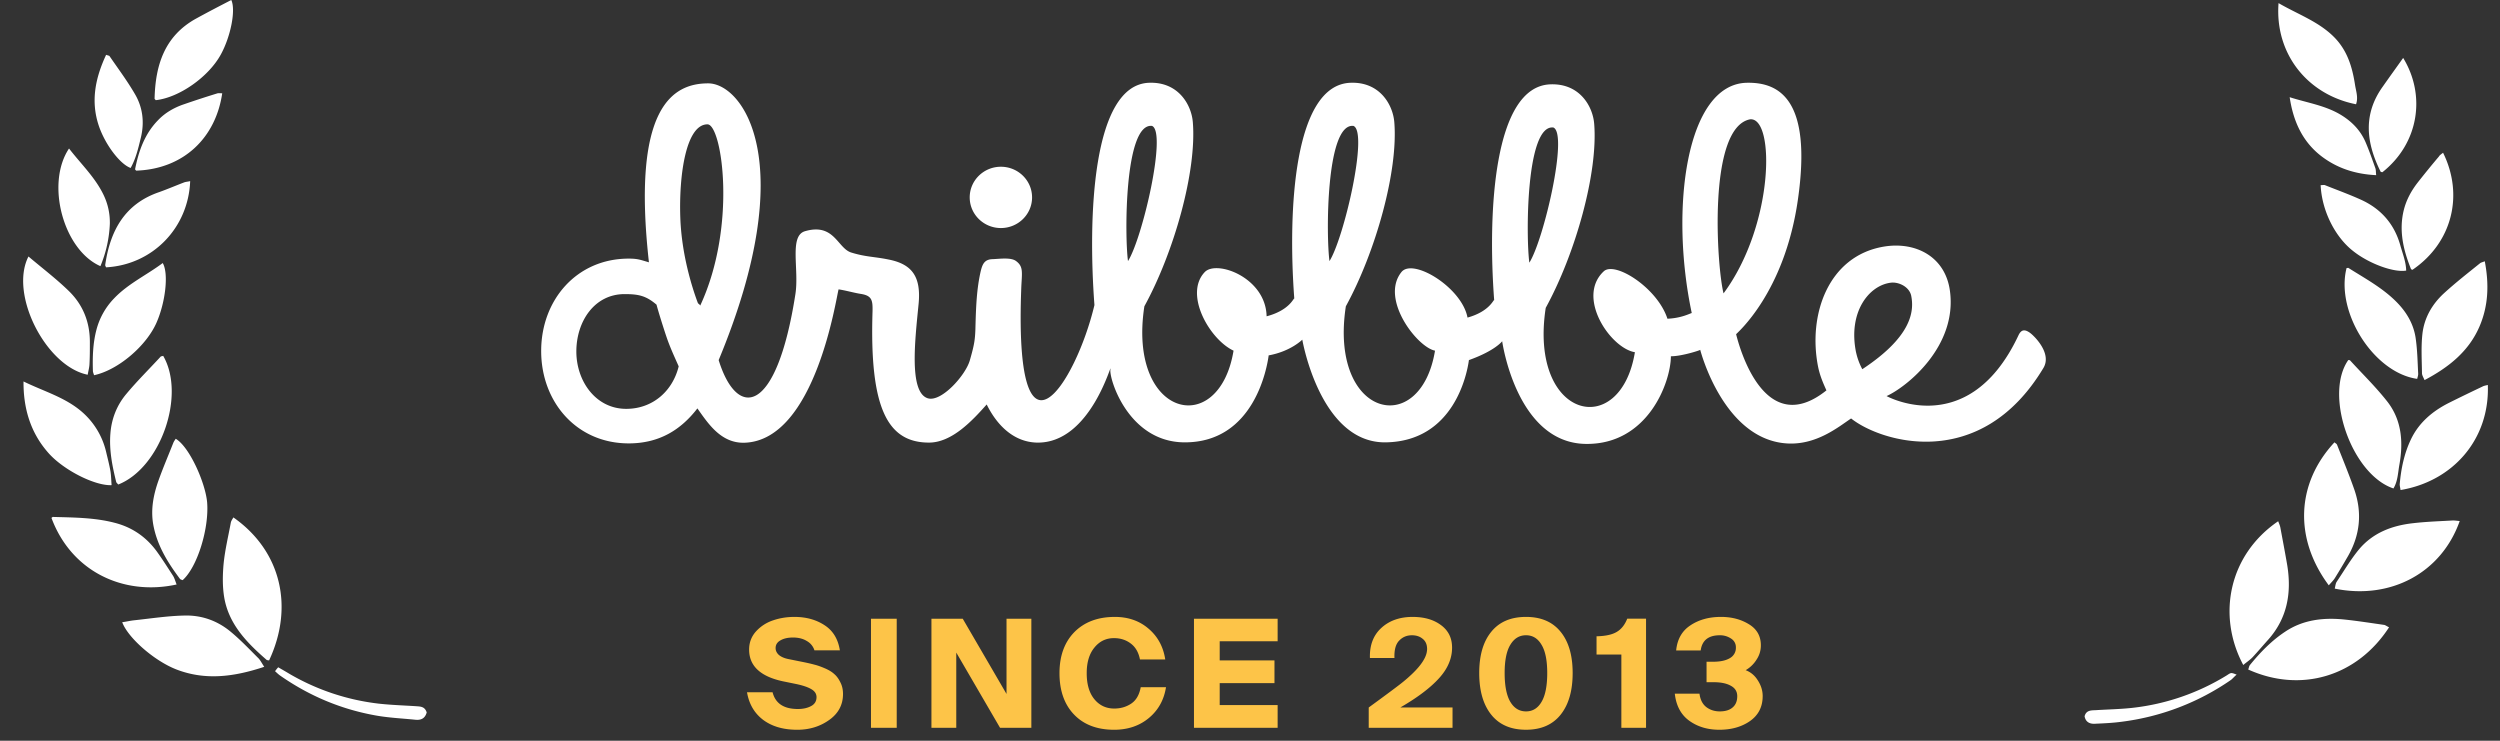
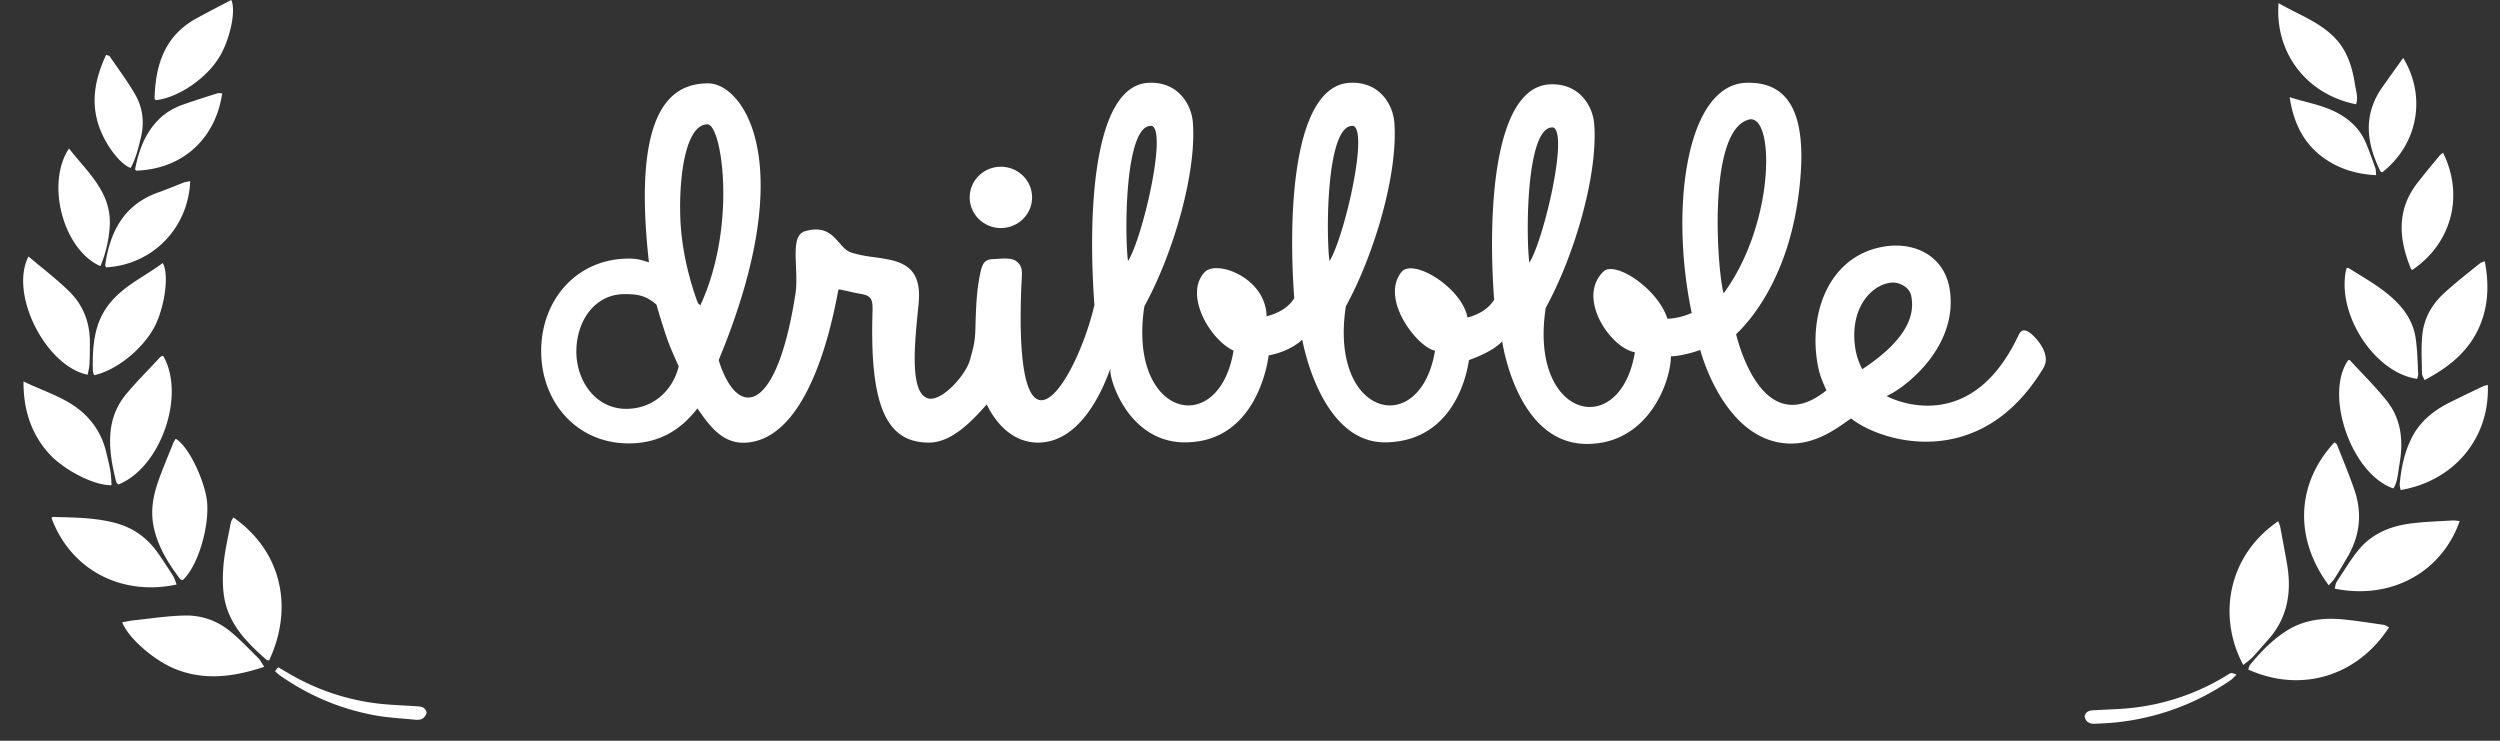
<svg xmlns="http://www.w3.org/2000/svg" width="216" height="64" viewBox="0 0 216 64" fill="none">
  <rect x="0" y="0" width="216" height="64" fill="#333333" stroke="none" />
-   <path d="M22.83 57.613c-2.645.882-5.12 1.188-7.61.22-1.899-.746-4.153-2.714-4.661-4.072.356-.05.711-.136 1.05-.17 1.424-.152 2.848-.373 4.288-.407 1.509-.05 2.899.441 4.068 1.426.814.678 1.56 1.459 2.322 2.222.187.17.305.425.542.781m.421-.554c-.119-.017-.186-.017-.22-.051-1.695-1.477-3.271-3.072-3.661-5.414-.153-.933-.136-1.918-.051-2.868.119-1.205.407-2.393.627-3.58.034-.153.136-.29.22-.442 4.187 2.936 5.22 7.806 3.085 12.355M4.445 44.748c.085-.068.102-.085.119-.085 1.797.051 3.61.051 5.356.51 1.525.39 2.762 1.255 3.678 2.544.474.662.915 1.358 1.355 2.037.136.22.204.492.306.746-4.577 1.001-9.085-1.103-10.814-5.752m11.332 5.38c-.068-.034-.17-.051-.22-.102-1.018-1.358-1.916-2.783-2.272-4.48-.305-1.409-.05-2.75.424-4.073.39-1.086.847-2.155 1.27-3.224.052-.12.137-.238.204-.34 1.204.713 2.56 3.819 2.712 5.482.186 2.257-.847 5.617-2.118 6.737M14.1 30.747c1.965 3.394-.221 9.673-3.882 11.116-.068-.085-.17-.153-.186-.255-.34-1.374-.61-2.75-.492-4.175.102-1.272.56-2.426 1.373-3.394.932-1.12 1.983-2.155 2.966-3.224.034-.034.102-.034.22-.068m-12.067 2.21c1.728.849 3.576 1.358 5.033 2.614a6.54 6.54 0 0 1 2.085 3.394c.136.576.288 1.153.39 1.73.068.408.068.815.102 1.222-1.458.068-4.187-1.323-5.475-2.8-1.525-1.73-2.152-3.818-2.135-6.16m6.096-.539c-.034-.12-.102-.255-.102-.39-.034-1.189 0-2.377.305-3.53a6.1 6.1 0 0 1 1.509-2.699c1.22-1.29 2.813-2.02 4.22-3.072.525.9.237 3.378-.526 5.126-.88 2.036-3.338 4.123-5.406 4.565M2.459 22.16c1.203 1.018 2.39 1.918 3.457 2.953 1.254 1.205 1.864 2.732 1.848 4.497 0 .628 0 1.239-.034 1.867-.017.305-.102.594-.153.9C3.984 31.662.781 25.434 2.46 22.16M13.457 8.655c-.068-.085-.102-.102-.102-.119.068-2.885.848-5.413 3.577-6.924 1.017-.56 2.034-1.086 3.05-1.612.407.849-.05 3.156-.898 4.7-1.05 1.935-3.593 3.734-5.627 3.955m-7.493 4.176c1.051 1.358 2.238 2.478 2.966 3.971.39.798.577 1.646.56 2.529a10.6 10.6 0 0 1-.814 3.665c-3.203-1.408-4.745-7.127-2.712-10.165m10.467 2.817c-.152 4.039-3.237 7.229-7.27 7.45-.018-.068-.085-.153-.068-.221.423-2.936 1.678-5.26 4.66-6.278.712-.255 1.424-.56 2.136-.832.17-.068.356-.068.542-.119m2.769-7.59c-.56 3.852-3.34 6.55-7.44 6.686-.035-.051-.102-.102-.085-.136.305-1.561.83-3.037 1.966-4.208.61-.645 1.372-1.086 2.203-1.374a86 86 0 0 1 2.966-.968c.085-.017.203 0 .39 0M9.17 4.737c.186.068.254.068.287.102.746 1.086 1.543 2.155 2.204 3.292.678 1.154.83 2.444.508 3.768-.22.9-.424 1.799-.881 2.613-.915-.322-2.22-2.036-2.763-3.682-.695-2.105-.288-4.09.644-6.093m27.698 56.819c-.153.56-.542.679-1 .628-1.17-.119-2.373-.17-3.525-.39-2.95-.543-5.661-1.697-8.119-3.411-.152-.102-.288-.238-.457-.39.084-.12.152-.204.27-.34.357.204.679.39 1.018.594a19.8 19.8 0 0 0 7.644 2.545c1.067.12 2.135.153 3.203.221.39.034.796 0 .966.543m169.548-7.358c-2.762 4.26-7.627 5.701-12.169 3.648.051-.119.068-.271.136-.373.898-1.103 1.881-2.121 3.067-2.902 1.526-1.018 3.255-1.221 5.034-1.052 1.17.12 2.339.306 3.525.475.119.034.255.136.407.204m-12.596 3.258c-2.271-4.242-1.288-9.486 3.017-12.422.067.187.152.357.186.543.203 1.086.407 2.156.593 3.242.39 2.375.017 4.565-1.61 6.414-.474.526-.932 1.07-1.407 1.579-.237.237-.525.424-.779.644m18.7-12.437c-1.593 4.513-6.017 6.82-10.796 5.837.051-.204.067-.441.169-.594.627-.933 1.203-1.918 1.915-2.783 1.204-1.442 2.848-2.07 4.678-2.274 1.153-.135 2.305-.17 3.458-.237.186 0 .373.034.576.05m-11.313 5.554c-3.017-4.056-2.813-8.807.492-12.354.068.068.186.119.22.203.509 1.29 1.034 2.563 1.492 3.87.695 2.002.508 3.937-.56 5.787a66 66 0 0 1-1.084 1.815c-.136.238-.339.425-.56.68m5.587-8.371c-3.61-1.205-6.017-8.095-3.898-11.098.051.017.135 0 .152.034 1.085 1.187 2.237 2.307 3.221 3.563 1.254 1.612 1.389 3.53 1.033 5.482-.118.678-.135 1.408-.508 2.02m8.156-8.943c.169 4.685-3 8.316-7.543 9.08-.017-.187-.084-.373-.067-.543.118-1.324.389-2.63.966-3.835.678-1.426 1.83-2.41 3.22-3.123.983-.492 1.966-.967 2.966-1.442.119-.068.254-.085.458-.136m-12.206-10.098c.102-.018.136-.018.153-.018 1.475.934 3.034 1.765 4.254 3.038.848.883 1.424 1.918 1.576 3.123.136.984.153 1.968.204 2.953.017.152-.051.322-.085.475-3.746-.526-7.068-5.753-6.102-9.571m11.942-.589c.373 1.952.322 3.802-.441 5.6-.932 2.19-2.678 3.564-4.762 4.667-.102-.237-.221-.424-.221-.594-.017-1.12-.085-2.274.034-3.377.153-1.391.831-2.58 1.864-3.53 1-.916 2.068-1.748 3.119-2.596.085-.068.203-.085.407-.17M196.867.269c1.695.984 3.475 1.595 4.814 2.952 1.135 1.154 1.559 2.58 1.796 4.124.085.543.289 1.086.085 1.663-4.22-.831-7.034-4.395-6.695-8.74m3.637 15.73c.169 0 .288-.034.373 0 1.017.407 2.051.78 3.067 1.238 1.746.78 2.916 2.087 3.441 3.954.203.73.492 1.425.509 2.189-1.085.186-3.238-.611-4.594-1.697-1.559-1.222-2.694-3.479-2.796-5.684m10.577-2.802c1.814 3.666.78 7.79-2.644 10.115-.051-.017-.118-.034-.135-.085-.661-1.646-1.051-3.326-.611-5.091.221-.883.661-1.68 1.221-2.393a79 79 0 0 1 1.813-2.223c.068-.12.187-.187.356-.323m-13.253-4.799c1.475.476 3 .696 4.339 1.477.983.577 1.746 1.34 2.203 2.375.322.747.593 1.527.865 2.291.051.153.034.322.067.594-1.796-.085-3.372-.594-4.745-1.646-1.627-1.256-2.424-3.02-2.729-5.09m9.805-3.393c1.983 3.241 1.356 7.382-1.797 9.877-.051-.017-.136-.017-.152-.051-1.238-2.478-1.543-4.939.186-7.348.559-.798 1.136-1.596 1.763-2.478m-14.388 53.284c-.221.186-.339.339-.492.458a21.24 21.24 0 0 1-9.457 3.614c-.746.102-1.509.136-2.271.17-.475.034-.831-.153-.916-.645.136-.526.56-.51.949-.526 1.068-.068 2.136-.085 3.204-.204a19.7 19.7 0 0 0 8.152-2.817c.356-.237.356-.237.831-.05M86.477 19.703c1.488 0 2.694-1.185 2.694-2.648 0-1.462-1.206-2.648-2.694-2.648s-2.694 1.186-2.694 2.648 1.207 2.648 2.694 2.648m88.908 9.048c-.41-.283-.726-.33-.989.22-4.524 9.63-12.149 4.825-11.392 5.248 1.692-.76 6.14-4.266 5.467-9.107-.408-2.958-2.992-4.27-5.734-3.8-4.787.82-6.548 5.894-5.652 10.386.157.771.438 1.408.718 2.031-5.41 4.323-7.558-3.87-7.802-4.85-.01-.052 4.177-3.48 5.341-11.653 1.221-8.564-1.56-10.124-4.402-10.075-5.261.09-6.683 10.892-4.773 19.894-.16.041-.905.446-2.101.492-.86-2.662-4.538-4.995-5.501-4.096-2.409 2.25.584 6.646 2.691 6.99-1.266 7.659-9.178 5.762-7.705-3.832 2.576-4.702 4.536-11.694 4.186-15.915-.123-1.494-1.248-3.496-3.79-3.397-4.891.19-5.423 10.995-4.849 18.664-.029-.19-.301.931-2.305 1.488-.474-2.585-4.711-5.18-5.708-3.933-1.867 2.335 1.369 6.5 2.901 6.79-1.265 7.658-9.177 5.761-7.704-3.833 2.576-4.702 4.536-11.693 4.186-15.914-.124-1.495-1.248-3.497-3.791-3.398-4.89.19-5.422 10.995-4.849 18.664-.028-.192-.307.965-2.393 1.513-.07-3.354-4.322-4.893-5.343-3.822-1.821 1.908.417 5.823 2.487 6.79-1.266 7.658-9.178 5.761-7.705-3.833 2.577-4.702 4.536-11.693 4.186-15.914-.123-1.495-1.247-3.497-3.79-3.398-4.89.19-5.284 11.538-4.71 19.207-1.612 6.782-7.014 15.251-6.312-1.715.07-1.19.145-1.642-.459-2.088-.452-.346-1.48-.18-2.043-.165-.684.026-.855.42-1.006 1.014-.352 1.534-.415 3.02-.465 5.05-.034.949-.111 1.392-.483 2.686-.371 1.294-2.49 3.66-3.651 3.264-1.61-.544-1.082-5.01-.78-8.078.251-2.425-.554-3.514-2.616-3.91-1.207-.247-1.94-.21-3.198-.599-1.19-.368-1.458-2.578-3.994-1.842-1.387.403-.495 3.291-.829 5.432-1.639 10.53-5.049 10.82-6.631 5.704 7.125-17.15 2.061-23.91-.903-23.91-3.088 0-6.617 2.09-5.122 15.462-.727-.209-.95-.32-1.746-.32-4.499 0-7.564 3.573-7.564 7.982s3.065 7.983 7.564 7.983c2.656 0 4.52-1.187 5.933-3.023.921 1.297 2.043 3.043 4.095 2.965 6.116-.234 7.895-12.563 8.105-13.25.653.099 1.272.286 1.876.385 1.006.149 1.079.54 1.056 1.534-.267 8.385 1.308 11.32 4.88 11.32 1.99 0 3.763-1.92 4.984-3.294.913 1.85 2.367 3.238 4.318 3.294 4.727.116 6.537-7.288 6.372-6.313-.13.764 1.533 6.272 6.4 6.292 6.028.025 7.148-6.49 7.282-7.58.016-.218.024-.195 0 0l-.005.065c1.914-.35 2.901-1.358 2.901-1.358s1.537 8.974 7.229 8.873c5.911-.105 7.025-5.994 7.172-7.142.019-.273.03-.24 0 0l-.003.034c2.274-.813 2.872-1.629 2.872-1.629s1.221 8.796 7.228 8.872c5.354.07 7.338-5.318 7.349-7.573.903.01 2.573-.526 2.534-.557 0 0 1.961 7.69 7.437 8.085 2.571.186 4.5-1.421 5.599-2.154 2.584 2.056 11.188 4.682 16.62-4.369.767-1.299-.881-2.834-1.171-3.034m-121.28 6.572c-2.625 0-4.308-2.386-4.308-4.957 0-2.572 1.545-4.957 4.17-4.957 1.181 0 1.838.128 2.758.914.167.646.64 2.136.87 2.813.308.905.675 1.676 1.044 2.515-.528 2.152-2.26 3.672-4.534 3.672m6.397-8.924c-.11-.171-.087-.066-.209-.228-.481-1.286-1.408-4.157-1.516-7.418-.121-3.689.505-8.012 2.349-8.012 1.25 0 2.578 8.763-.625 15.658m36.958-3.844c-.296-2.189-.311-11.947 2.073-11.679 1.316.524-.835 9.733-2.073 11.68m17.408 0c-.296-2.189-.312-11.947 2.072-11.679 1.316.524-.834 9.733-2.072 11.68m17.269.136c-.296-2.19-.311-11.948 2.072-11.679 1.317.524-.834 9.733-2.072 11.68m19.066-12.386c2.179-.222 2.089 9.131-2.286 15.037-.564-2.135-1.429-14.304 2.286-15.037m9.16 20.127c-.7-3.475 1.109-5.758 2.974-6.008.652-.102 1.596.313 1.785 1.088.309 1.462-.045 3.63-4.219 6.382a5.6 5.6 0 0 1-.539-1.462z" fill="#fff" />
-   <path d="M150.098 60.152q0-.599-.546-.897-.546-.312-1.482-.312h-.624v-1.768h.559q.936 0 1.456-.312a1.01 1.01 0 0 0 .52-.923.87.87 0 0 0-.416-.767 1.7 1.7 0 0 0-.975-.286q-1.469 0-1.651 1.313h-2.119q.143-1.456 1.235-2.171 1.092-.728 2.639-.728 1.39 0 2.418.637 1.027.623 1.027 1.82 0 .69-.39 1.26a2.7 2.7 0 0 1-.923.885q.676.26 1.066.91.403.636.403 1.326 0 1.39-1.092 2.158-1.079.754-2.652.754-1.521 0-2.6-.78-1.078-.78-1.248-2.34h2.132q.103.78.585 1.157.494.377 1.17.377.715 0 1.105-.338.403-.338.403-.975m-10.012 2.73V56.55h-2.145v-1.574q1.157-.025 1.742-.377.598-.35.91-1.144h1.625v9.426zm-12.281-4.732q0-2.289 1.04-3.562 1.04-1.287 3.003-1.287 1.95 0 2.99 1.287 1.04 1.274 1.04 3.562 0 2.301-1.04 3.6-1.04 1.3-2.99 1.3-1.964 0-3.003-1.3-1.04-1.299-1.04-3.6m5.876 0q0-1.638-.494-2.444-.481-.82-1.339-.82t-1.352.82q-.495.806-.494 2.444 0 1.664.494 2.496.494.819 1.352.819t1.339-.82q.494-.831.494-2.495m-8.221-2.197q0 1.416-1.131 2.652-1.118 1.235-3.341 2.522h4.511v1.755h-7.241v-1.755q2.444-1.782 2.964-2.21 1.95-1.587 2.067-2.678.012-.078.013-.156 0-.585-.377-.884-.365-.312-.936-.312-.663 0-1.105.468-.442.454-.403 1.495h-2.119q-.052-1.638.975-2.587 1.04-.963 2.717-.962 1.508 0 2.457.715.948.701.949 1.937m-22.3-2.496h7.228v1.95h-5.005v1.65h4.732v1.963h-4.732v1.898h5.005v1.964h-7.228zm-2.417 5.915q-.26 1.65-1.482 2.665-1.223 1.014-3.003 1.014-2.197 0-3.458-1.313-1.26-1.313-1.26-3.575 0-2.236 1.286-3.55 1.3-1.312 3.497-1.312 1.741 0 2.925 1.027 1.183 1.014 1.43 2.652h-2.184q-.182-.924-.793-1.378-.611-.468-1.456-.468-1.027 0-1.69.819-.663.806-.663 2.21 0 1.443.663 2.249t1.716.806q.832 0 1.47-.43.636-.428.818-1.416zm-14.338 3.51-3.783-6.5v6.5h-2.145v-9.425h2.704l3.783 6.5v-6.5h2.145v9.425zm-8.928 0h-2.223v-9.425h2.223zm-8.969-7.8q-.663 0-1.079.247-.416.234-.416.663 0 .337.286.598.3.246.806.35l1.287.26q.585.118.962.222.377.09.897.312.52.22.819.494.312.26.533.715.234.441.234 1.014 0 1.404-1.196 2.249-1.183.845-2.756.845-1.807 0-2.951-.858-1.131-.858-1.391-2.38h2.21q.364 1.444 2.184 1.444.663 0 1.131-.247.48-.247.481-.78 0-.429-.455-.69-.442-.26-1.3-.441l-1.144-.234q-2.925-.624-2.925-2.743 0-.91.598-1.573a3.45 3.45 0 0 1 1.469-.95q.87-.298 1.846-.298 1.508 0 2.6.715 1.092.702 1.326 2.17h-2.197a1.4 1.4 0 0 0-.663-.805q-.481-.3-1.196-.3" fill="#FDC448" />
+   <path d="M22.83 57.613c-2.645.882-5.12 1.188-7.61.22-1.899-.746-4.153-2.714-4.661-4.072.356-.05.711-.136 1.05-.17 1.424-.152 2.848-.373 4.288-.407 1.509-.05 2.899.441 4.068 1.426.814.678 1.56 1.459 2.322 2.222.187.17.305.425.542.781m.421-.554c-.119-.017-.186-.017-.22-.051-1.695-1.477-3.271-3.072-3.661-5.414-.153-.933-.136-1.918-.051-2.868.119-1.205.407-2.393.627-3.58.034-.153.136-.29.22-.442 4.187 2.936 5.22 7.806 3.085 12.355M4.445 44.748c.085-.068.102-.085.119-.085 1.797.051 3.61.051 5.356.51 1.525.39 2.762 1.255 3.678 2.544.474.662.915 1.358 1.355 2.037.136.22.204.492.306.746-4.577 1.001-9.085-1.103-10.814-5.752m11.332 5.38c-.068-.034-.17-.051-.22-.102-1.018-1.358-1.916-2.783-2.272-4.48-.305-1.409-.05-2.75.424-4.073.39-1.086.847-2.155 1.27-3.224.052-.12.137-.238.204-.34 1.204.713 2.56 3.819 2.712 5.482.186 2.257-.847 5.617-2.118 6.737M14.1 30.747c1.965 3.394-.221 9.673-3.882 11.116-.068-.085-.17-.153-.186-.255-.34-1.374-.61-2.75-.492-4.175.102-1.272.56-2.426 1.373-3.394.932-1.12 1.983-2.155 2.966-3.224.034-.034.102-.034.22-.068m-12.067 2.21c1.728.849 3.576 1.358 5.033 2.614a6.54 6.54 0 0 1 2.085 3.394c.136.576.288 1.153.39 1.73.068.408.068.815.102 1.222-1.458.068-4.187-1.323-5.475-2.8-1.525-1.73-2.152-3.818-2.135-6.16m6.096-.539c-.034-.12-.102-.255-.102-.39-.034-1.189 0-2.377.305-3.53a6.1 6.1 0 0 1 1.509-2.699c1.22-1.29 2.813-2.02 4.22-3.072.525.9.237 3.378-.526 5.126-.88 2.036-3.338 4.123-5.406 4.565M2.459 22.16c1.203 1.018 2.39 1.918 3.457 2.953 1.254 1.205 1.864 2.732 1.848 4.497 0 .628 0 1.239-.034 1.867-.017.305-.102.594-.153.9C3.984 31.662.781 25.434 2.46 22.16M13.457 8.655c-.068-.085-.102-.102-.102-.119.068-2.885.848-5.413 3.577-6.924 1.017-.56 2.034-1.086 3.05-1.612.407.849-.05 3.156-.898 4.7-1.05 1.935-3.593 3.734-5.627 3.955m-7.493 4.176c1.051 1.358 2.238 2.478 2.966 3.971.39.798.577 1.646.56 2.529a10.6 10.6 0 0 1-.814 3.665c-3.203-1.408-4.745-7.127-2.712-10.165m10.467 2.817c-.152 4.039-3.237 7.229-7.27 7.45-.018-.068-.085-.153-.068-.221.423-2.936 1.678-5.26 4.66-6.278.712-.255 1.424-.56 2.136-.832.17-.068.356-.068.542-.119m2.769-7.59c-.56 3.852-3.34 6.55-7.44 6.686-.035-.051-.102-.102-.085-.136.305-1.561.83-3.037 1.966-4.208.61-.645 1.372-1.086 2.203-1.374a86 86 0 0 1 2.966-.968c.085-.017.203 0 .39 0M9.17 4.737c.186.068.254.068.287.102.746 1.086 1.543 2.155 2.204 3.292.678 1.154.83 2.444.508 3.768-.22.9-.424 1.799-.881 2.613-.915-.322-2.22-2.036-2.763-3.682-.695-2.105-.288-4.09.644-6.093m27.698 56.819c-.153.56-.542.679-1 .628-1.17-.119-2.373-.17-3.525-.39-2.95-.543-5.661-1.697-8.119-3.411-.152-.102-.288-.238-.457-.39.084-.12.152-.204.27-.34.357.204.679.39 1.018.594a19.8 19.8 0 0 0 7.644 2.545c1.067.12 2.135.153 3.203.221.39.034.796 0 .966.543m169.548-7.358c-2.762 4.26-7.627 5.701-12.169 3.648.051-.119.068-.271.136-.373.898-1.103 1.881-2.121 3.067-2.902 1.526-1.018 3.255-1.221 5.034-1.052 1.17.12 2.339.306 3.525.475.119.034.255.136.407.204m-12.596 3.258c-2.271-4.242-1.288-9.486 3.017-12.422.067.187.152.357.186.543.203 1.086.407 2.156.593 3.242.39 2.375.017 4.565-1.61 6.414-.474.526-.932 1.07-1.407 1.579-.237.237-.525.424-.779.644m18.7-12.437c-1.593 4.513-6.017 6.82-10.796 5.837.051-.204.067-.441.169-.594.627-.933 1.203-1.918 1.915-2.783 1.204-1.442 2.848-2.07 4.678-2.274 1.153-.135 2.305-.17 3.458-.237.186 0 .373.034.576.05m-11.313 5.554c-3.017-4.056-2.813-8.807.492-12.354.068.068.186.119.22.203.509 1.29 1.034 2.563 1.492 3.87.695 2.002.508 3.937-.56 5.787a66 66 0 0 1-1.084 1.815c-.136.238-.339.425-.56.68m5.587-8.371c-3.61-1.205-6.017-8.095-3.898-11.098.051.017.135 0 .152.034 1.085 1.187 2.237 2.307 3.221 3.563 1.254 1.612 1.389 3.53 1.033 5.482-.118.678-.135 1.408-.508 2.02m8.156-8.943c.169 4.685-3 8.316-7.543 9.08-.017-.187-.084-.373-.067-.543.118-1.324.389-2.63.966-3.835.678-1.426 1.83-2.41 3.22-3.123.983-.492 1.966-.967 2.966-1.442.119-.068.254-.085.458-.136m-12.206-10.098c.102-.018.136-.018.153-.018 1.475.934 3.034 1.765 4.254 3.038.848.883 1.424 1.918 1.576 3.123.136.984.153 1.968.204 2.953.017.152-.051.322-.085.475-3.746-.526-7.068-5.753-6.102-9.571m11.942-.589c.373 1.952.322 3.802-.441 5.6-.932 2.19-2.678 3.564-4.762 4.667-.102-.237-.221-.424-.221-.594-.017-1.12-.085-2.274.034-3.377.153-1.391.831-2.58 1.864-3.53 1-.916 2.068-1.748 3.119-2.596.085-.068.203-.085.407-.17M196.867.269c1.695.984 3.475 1.595 4.814 2.952 1.135 1.154 1.559 2.58 1.796 4.124.085.543.289 1.086.085 1.663-4.22-.831-7.034-4.395-6.695-8.74m3.637 15.73m10.577-2.802c1.814 3.666.78 7.79-2.644 10.115-.051-.017-.118-.034-.135-.085-.661-1.646-1.051-3.326-.611-5.091.221-.883.661-1.68 1.221-2.393a79 79 0 0 1 1.813-2.223c.068-.12.187-.187.356-.323m-13.253-4.799c1.475.476 3 .696 4.339 1.477.983.577 1.746 1.34 2.203 2.375.322.747.593 1.527.865 2.291.051.153.034.322.067.594-1.796-.085-3.372-.594-4.745-1.646-1.627-1.256-2.424-3.02-2.729-5.09m9.805-3.393c1.983 3.241 1.356 7.382-1.797 9.877-.051-.017-.136-.017-.152-.051-1.238-2.478-1.543-4.939.186-7.348.559-.798 1.136-1.596 1.763-2.478m-14.388 53.284c-.221.186-.339.339-.492.458a21.24 21.24 0 0 1-9.457 3.614c-.746.102-1.509.136-2.271.17-.475.034-.831-.153-.916-.645.136-.526.56-.51.949-.526 1.068-.068 2.136-.085 3.204-.204a19.7 19.7 0 0 0 8.152-2.817c.356-.237.356-.237.831-.05M86.477 19.703c1.488 0 2.694-1.185 2.694-2.648 0-1.462-1.206-2.648-2.694-2.648s-2.694 1.186-2.694 2.648 1.207 2.648 2.694 2.648m88.908 9.048c-.41-.283-.726-.33-.989.22-4.524 9.63-12.149 4.825-11.392 5.248 1.692-.76 6.14-4.266 5.467-9.107-.408-2.958-2.992-4.27-5.734-3.8-4.787.82-6.548 5.894-5.652 10.386.157.771.438 1.408.718 2.031-5.41 4.323-7.558-3.87-7.802-4.85-.01-.052 4.177-3.48 5.341-11.653 1.221-8.564-1.56-10.124-4.402-10.075-5.261.09-6.683 10.892-4.773 19.894-.16.041-.905.446-2.101.492-.86-2.662-4.538-4.995-5.501-4.096-2.409 2.25.584 6.646 2.691 6.99-1.266 7.659-9.178 5.762-7.705-3.832 2.576-4.702 4.536-11.694 4.186-15.915-.123-1.494-1.248-3.496-3.79-3.397-4.891.19-5.423 10.995-4.849 18.664-.029-.19-.301.931-2.305 1.488-.474-2.585-4.711-5.18-5.708-3.933-1.867 2.335 1.369 6.5 2.901 6.79-1.265 7.658-9.177 5.761-7.704-3.833 2.576-4.702 4.536-11.693 4.186-15.914-.124-1.495-1.248-3.497-3.791-3.398-4.89.19-5.422 10.995-4.849 18.664-.028-.192-.307.965-2.393 1.513-.07-3.354-4.322-4.893-5.343-3.822-1.821 1.908.417 5.823 2.487 6.79-1.266 7.658-9.178 5.761-7.705-3.833 2.577-4.702 4.536-11.693 4.186-15.914-.123-1.495-1.247-3.497-3.79-3.398-4.89.19-5.284 11.538-4.71 19.207-1.612 6.782-7.014 15.251-6.312-1.715.07-1.19.145-1.642-.459-2.088-.452-.346-1.48-.18-2.043-.165-.684.026-.855.42-1.006 1.014-.352 1.534-.415 3.02-.465 5.05-.034.949-.111 1.392-.483 2.686-.371 1.294-2.49 3.66-3.651 3.264-1.61-.544-1.082-5.01-.78-8.078.251-2.425-.554-3.514-2.616-3.91-1.207-.247-1.94-.21-3.198-.599-1.19-.368-1.458-2.578-3.994-1.842-1.387.403-.495 3.291-.829 5.432-1.639 10.53-5.049 10.82-6.631 5.704 7.125-17.15 2.061-23.91-.903-23.91-3.088 0-6.617 2.09-5.122 15.462-.727-.209-.95-.32-1.746-.32-4.499 0-7.564 3.573-7.564 7.982s3.065 7.983 7.564 7.983c2.656 0 4.52-1.187 5.933-3.023.921 1.297 2.043 3.043 4.095 2.965 6.116-.234 7.895-12.563 8.105-13.25.653.099 1.272.286 1.876.385 1.006.149 1.079.54 1.056 1.534-.267 8.385 1.308 11.32 4.88 11.32 1.99 0 3.763-1.92 4.984-3.294.913 1.85 2.367 3.238 4.318 3.294 4.727.116 6.537-7.288 6.372-6.313-.13.764 1.533 6.272 6.4 6.292 6.028.025 7.148-6.49 7.282-7.58.016-.218.024-.195 0 0l-.005.065c1.914-.35 2.901-1.358 2.901-1.358s1.537 8.974 7.229 8.873c5.911-.105 7.025-5.994 7.172-7.142.019-.273.03-.24 0 0l-.003.034c2.274-.813 2.872-1.629 2.872-1.629s1.221 8.796 7.228 8.872c5.354.07 7.338-5.318 7.349-7.573.903.01 2.573-.526 2.534-.557 0 0 1.961 7.69 7.437 8.085 2.571.186 4.5-1.421 5.599-2.154 2.584 2.056 11.188 4.682 16.62-4.369.767-1.299-.881-2.834-1.171-3.034m-121.28 6.572c-2.625 0-4.308-2.386-4.308-4.957 0-2.572 1.545-4.957 4.17-4.957 1.181 0 1.838.128 2.758.914.167.646.64 2.136.87 2.813.308.905.675 1.676 1.044 2.515-.528 2.152-2.26 3.672-4.534 3.672m6.397-8.924c-.11-.171-.087-.066-.209-.228-.481-1.286-1.408-4.157-1.516-7.418-.121-3.689.505-8.012 2.349-8.012 1.25 0 2.578 8.763-.625 15.658m36.958-3.844c-.296-2.189-.311-11.947 2.073-11.679 1.316.524-.835 9.733-2.073 11.68m17.408 0c-.296-2.189-.312-11.947 2.072-11.679 1.316.524-.834 9.733-2.072 11.68m17.269.136c-.296-2.19-.311-11.948 2.072-11.679 1.317.524-.834 9.733-2.072 11.68m19.066-12.386c2.179-.222 2.089 9.131-2.286 15.037-.564-2.135-1.429-14.304 2.286-15.037m9.16 20.127c-.7-3.475 1.109-5.758 2.974-6.008.652-.102 1.596.313 1.785 1.088.309 1.462-.045 3.63-4.219 6.382a5.6 5.6 0 0 1-.539-1.462z" fill="#fff" />
</svg>